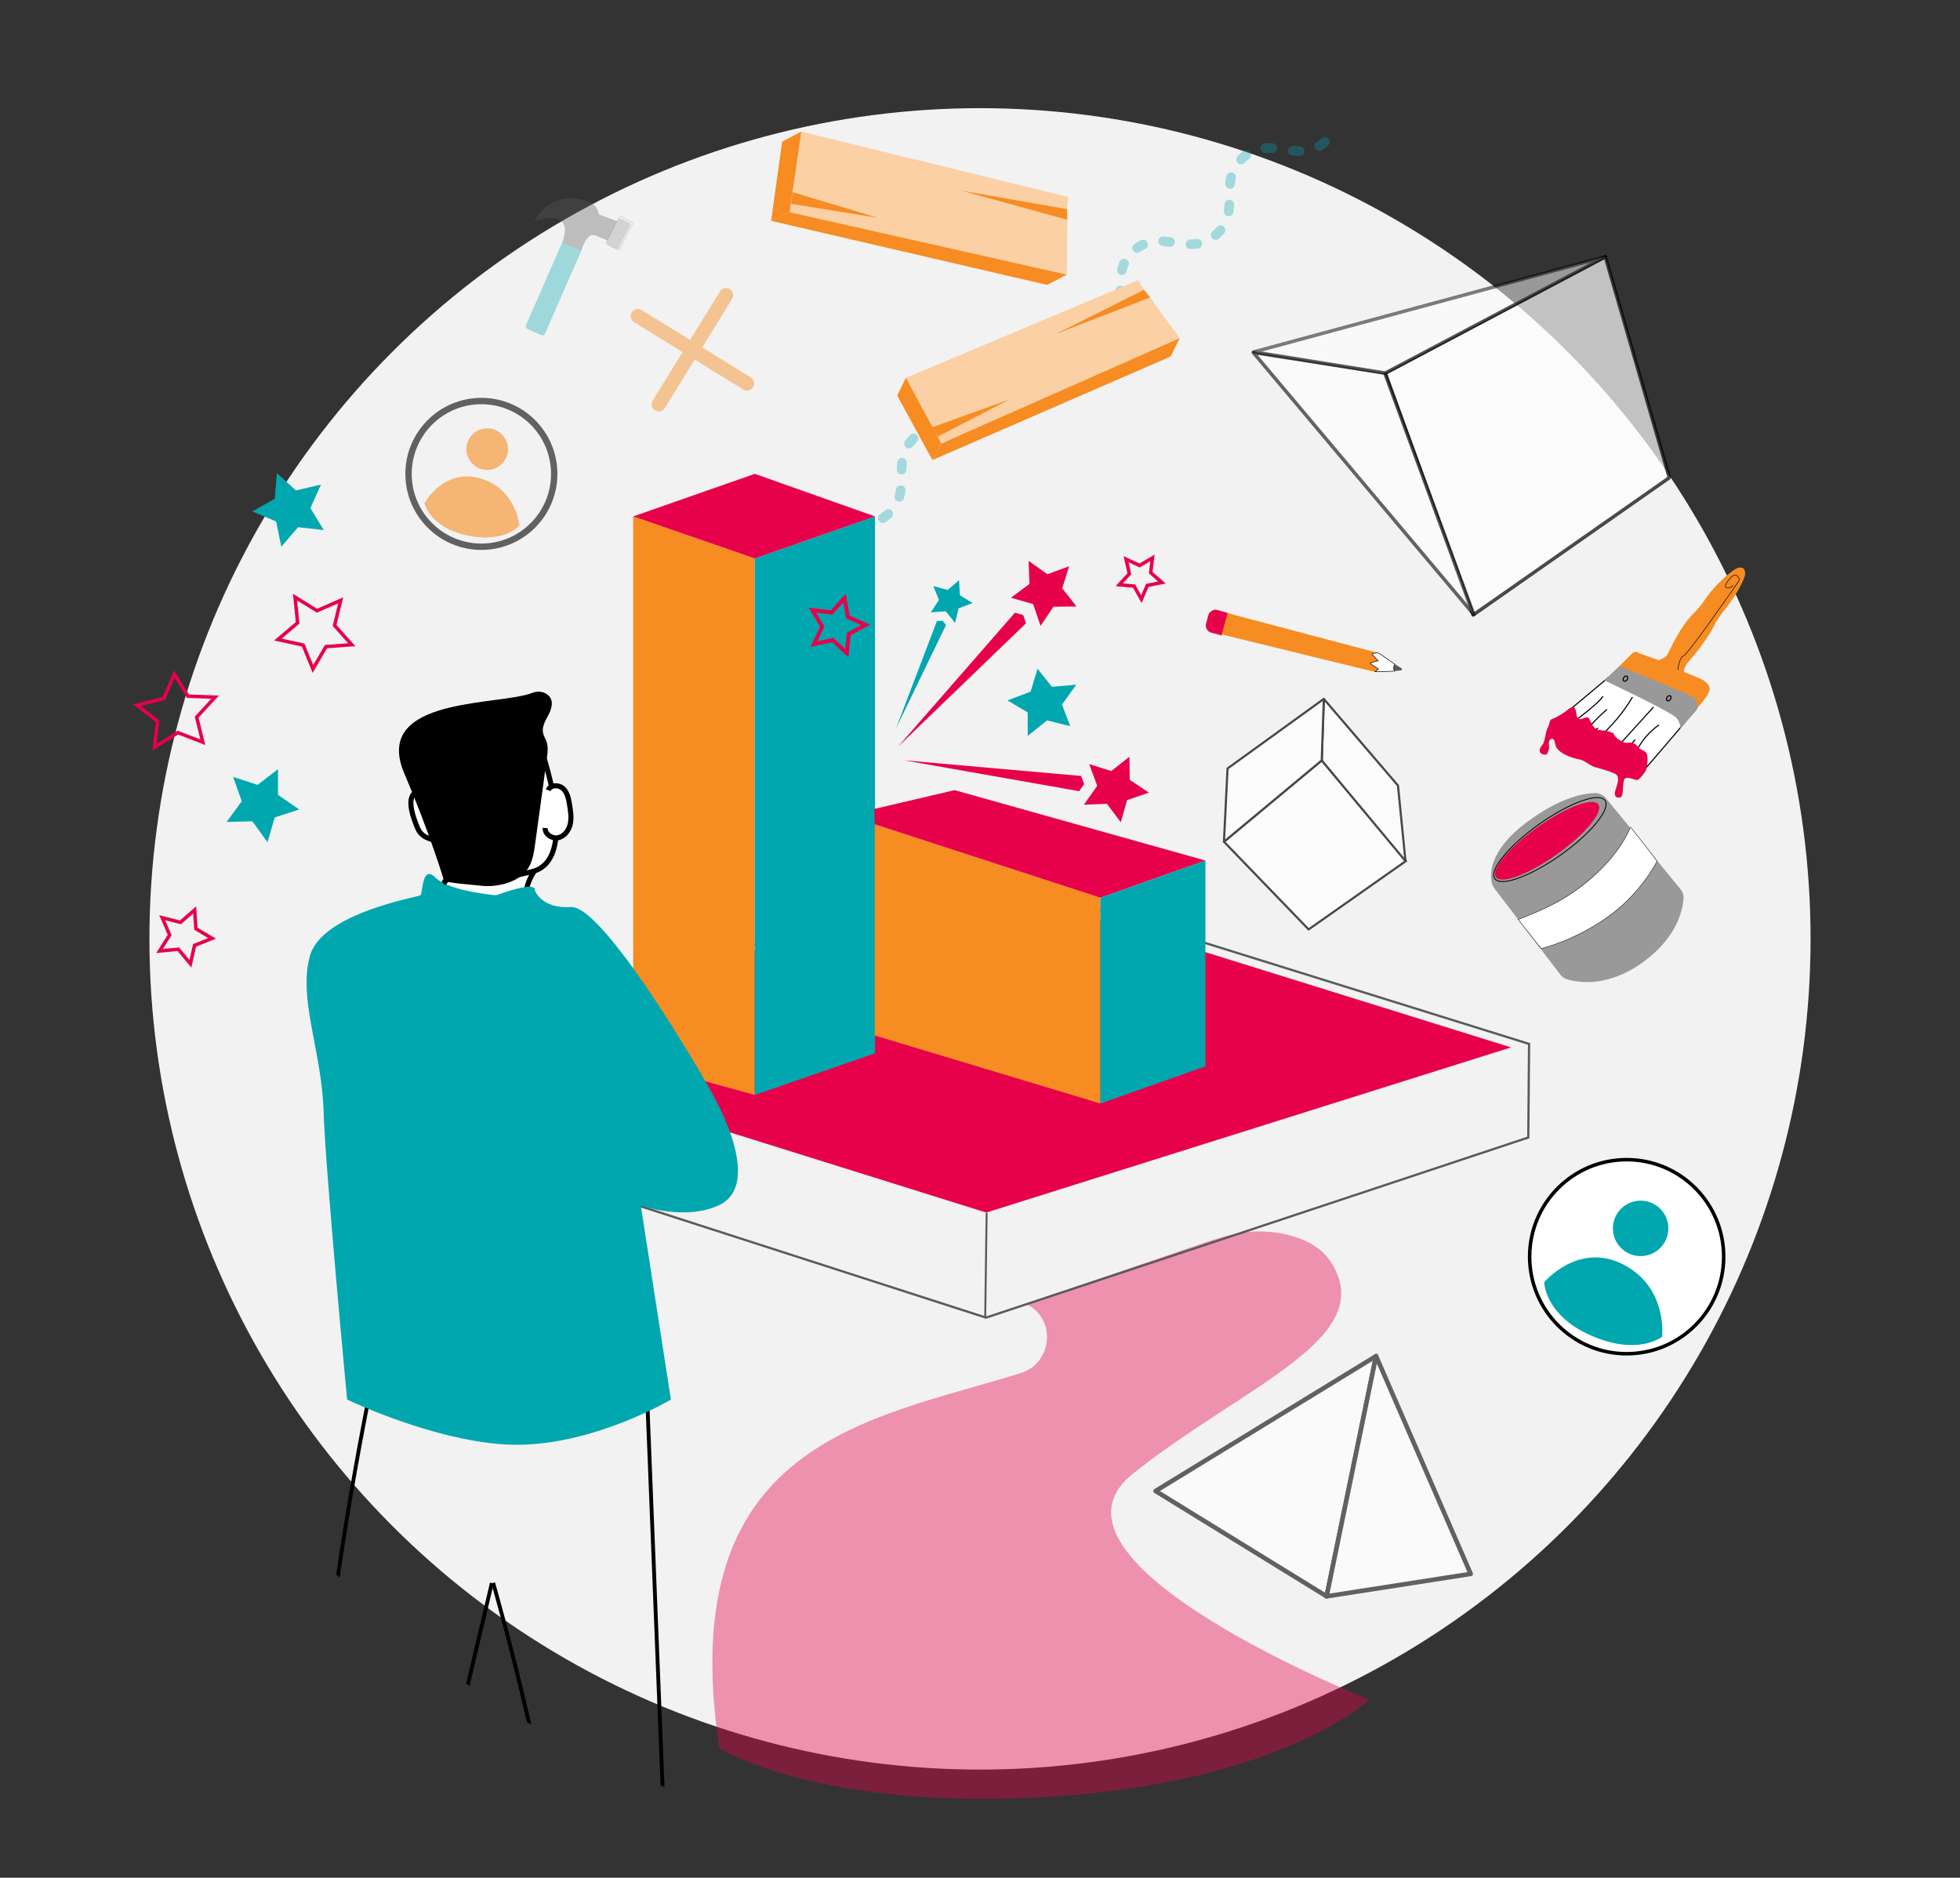
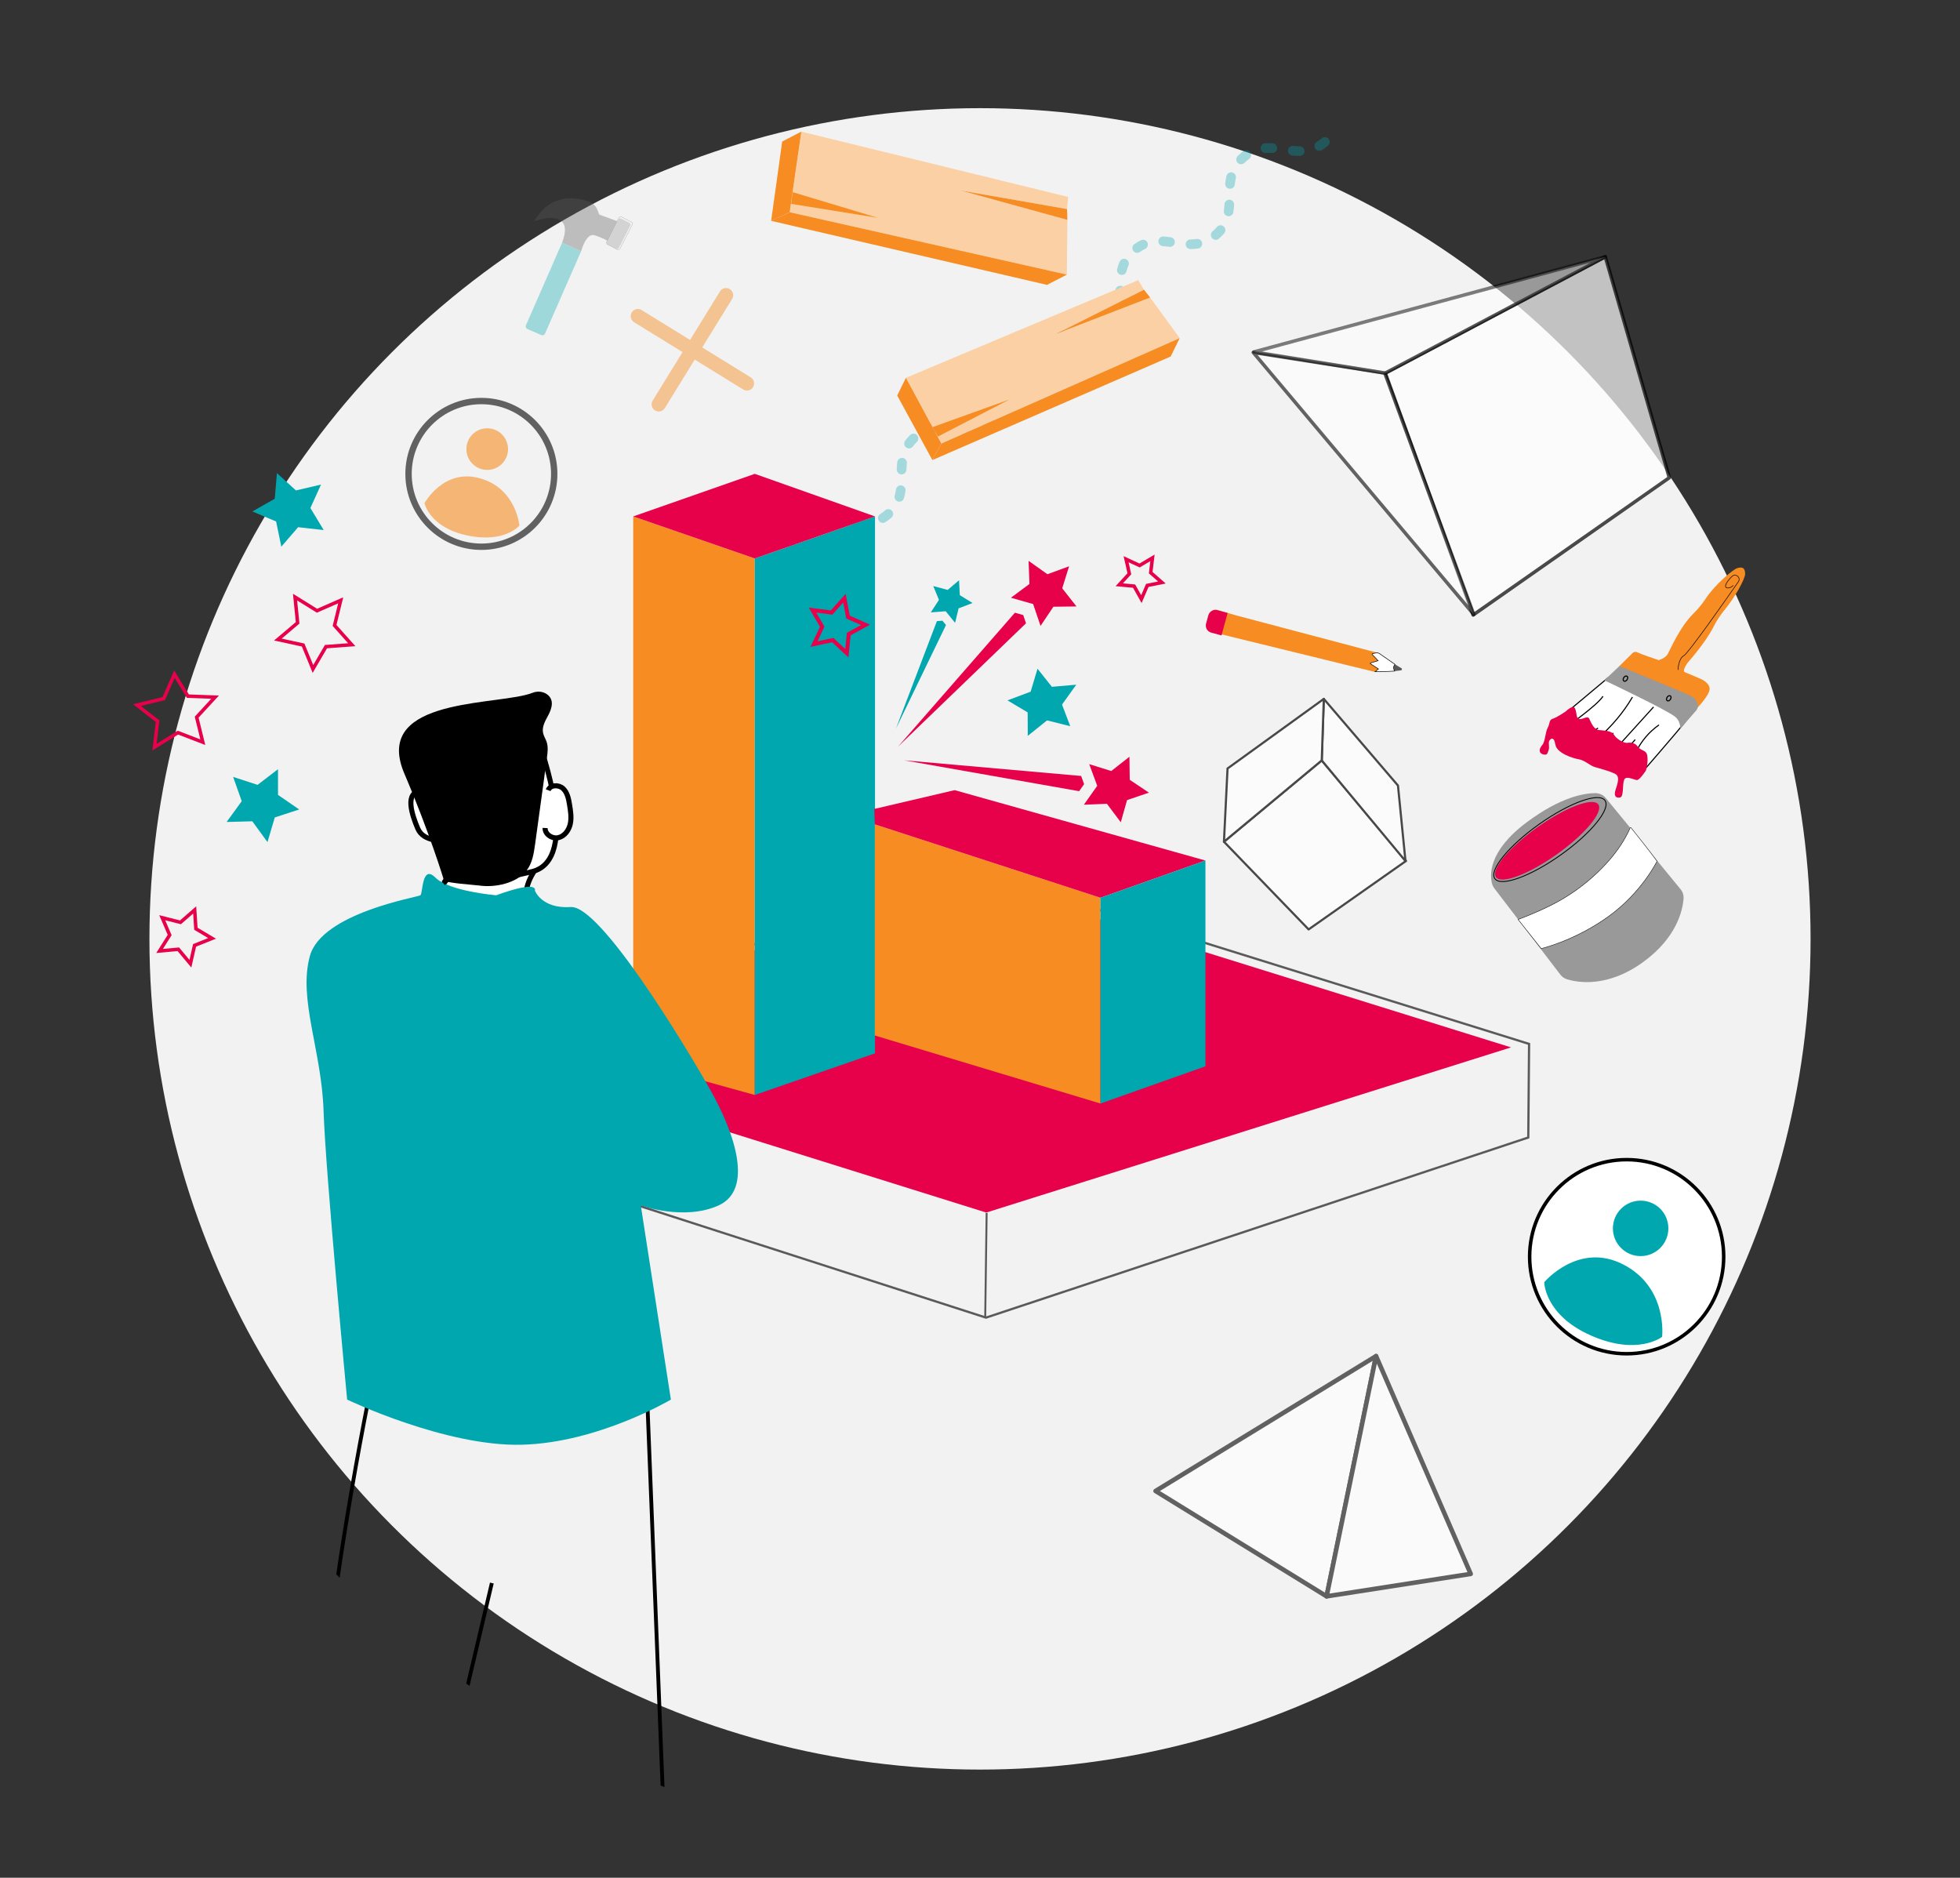
<svg xmlns="http://www.w3.org/2000/svg" id="Layer_1" data-name="Layer 1" viewBox="0 0 564 540.24">
  <rect x="0" y="0" width="564" height="540.24" fill="#333333" stroke="none" />
  <defs>
    <style>
      .cls-1, .cls-2 {
        opacity: .7;
      }

      .cls-3, .cls-4, .cls-5, .cls-6, .cls-7, .cls-8, .cls-9, .cls-10, .cls-2, .cls-11, .cls-12 {
        fill: #fff;
      }

      .cls-13, .cls-14 {
        fill: #f68c22;
      }

      .cls-15, .cls-16, .cls-4, .cls-17, .cls-18, .cls-7, .cls-19, .cls-10, .cls-20, .cls-21, .cls-22, .cls-12 {
        stroke-miterlimit: 10;
      }

      .cls-15, .cls-16, .cls-17, .cls-23, .cls-18, .cls-19, .cls-24, .cls-20, .cls-25, .cls-21, .cls-26, .cls-22, .cls-27 {
        fill: none;
      }

      .cls-15, .cls-17 {
        stroke: #e7004a;
      }

      .cls-16, .cls-4, .cls-23, .cls-5, .cls-6, .cls-7, .cls-19, .cls-8, .cls-24, .cls-9, .cls-10, .cls-20, .cls-25, .cls-2, .cls-11, .cls-22, .cls-12, .cls-27 {
        stroke: #000;
      }

      .cls-16, .cls-12 {
        stroke-width: 1.46px;
      }

      .cls-4 {
        stroke-width: .12px;
      }

      .cls-28 {
        opacity: .4;
      }

      .cls-28, .cls-29 {
        fill: #e7004a;
      }

      .cls-17 {
        stroke-width: 1.14px;
      }

      .cls-14 {
        opacity: .46;
      }

      .cls-23, .cls-5, .cls-6, .cls-8, .cls-24, .cls-9, .cls-25, .cls-2, .cls-11, .cls-27 {
        stroke-linecap: round;
        stroke-linejoin: round;
      }

      .cls-23, .cls-9 {
        stroke-width: 1.31px;
      }

      .cls-30, .cls-6 {
        opacity: .6;
      }

      .cls-31 {
        fill: #fbd0a4;
      }

      .cls-5 {
        stroke-width: .62px;
      }

      .cls-32, .cls-8 {
        opacity: .5;
      }

      .cls-32, .cls-33 {
        fill: #00a7af;
      }

      .cls-34 {
        opacity: .65;
      }

      .cls-35 {
        opacity: .35;
      }

      .cls-18 {
        stroke-width: .64px;
      }

      .cls-18, .cls-21 {
        stroke: #5a5a5b;
      }

      .cls-7, .cls-20 {
        stroke-width: .32px;
      }

      .cls-19 {
        stroke-width: 1.1px;
      }

      .cls-24 {
        stroke-width: 1.83px;
      }

      .cls-10 {
        stroke-width: .16px;
      }

      .cls-25 {
        stroke-width: .08px;
      }

      .cls-36 {
        clip-path: url(#clippath);
      }

      .cls-21 {
        stroke-width: .56px;
      }

      .cls-37 {
        fill: #999;
      }

      .cls-11 {
        stroke-width: 1.01px;
      }

      .cls-38 {
        fill: #5a5a5b;
      }

      .cls-39 {
        fill: #f2f2f2;
      }

      .cls-22 {
        stroke-width: .16px;
      }

      .cls-27 {
        stroke-width: .25px;
      }
    </style>
    <clipPath id="clippath">
      <circle class="cls-26" cx="282" cy="270.5" r="260" />
    </clipPath>
  </defs>
  <circle class="cls-39" cx="282" cy="270.12" r="239" />
-   <path class="cls-28" d="m383.09,363.26c13.77,21.89-25.24,35.32-57.09,60.74-31.84,25.41,68,65,68,65,0,0-25,24-93,28-65.57,3.86-94-14-94-14-13.54-88.71,43.93-94.54,86.73-107.96,9.2-2.88,10.31-15.69,1.6-19.83-.06-.03-.12-.05-.17-.08,16.47-5.64,32.95-11.28,49.42-16.92,5.64-1.93,11.4-3.88,17.36-3.92,7.83-.05,16.98,2.35,21.15,8.98Z" />
  <path class="cls-14" d="m216.02,108.56l-13.95-8.6,8.6-13.95c.6-.97.3-2.23-.67-2.83-.97-.6-2.23-.3-2.83.67l-8.6,13.95-13.95-8.6c-.97-.6-2.23-.3-2.83.67-.6.97-.3,2.23.67,2.83l13.95,8.6-8.6,13.95c-.6.97-.3,2.23.67,2.83.97.6,2.23.3,2.83-.67l8.6-13.95,13.95,8.6c.97.6,2.23.3,2.83-.67.6-.97.3-2.23-.67-2.83Z" />
  <g class="cls-34">
    <path class="cls-32" d="m231.07,151.39c.38-.32.76-.62,1.15-.88.63-.43,1.49-.27,1.93.36.43.63.27,1.5-.36,1.93-.47.32-.95.71-1.37,1.11-.55.52-1.43.5-1.96-.06-.53-.56-.5-1.43.06-1.96.18-.17.36-.33.55-.49Zm125.85-107.22c.29-.25.59-.48.89-.7.62-.45,1.49-.31,1.94.31.45.62.31,1.49-.31,1.94-.46.33-.93.73-1.34,1.14-.55.54-1.42.53-1.96-.01-.54-.54-.53-1.42.01-1.96.25-.24.51-.48.78-.71Zm-94.94,80.91c.56-.47,1.39-.44,1.9.1.53.55.51,1.43-.04,1.96-.43.41-.81.85-1.14,1.3-.45.62-1.32.75-1.94.3s-.75-1.32-.3-1.94c.42-.58.92-1.14,1.46-1.67.02-.02.04-.04.06-.05Zm64.34-54.78s.06-.05.1-.07c.62-.44,1.26-.82,1.92-1.12.69-.32,1.52-.02,1.84.67.32.69.02,1.52-.67,1.84-.5.23-1,.53-1.48.87-.62.44-1.49.3-1.93-.32-.42-.59-.31-1.4.23-1.86Zm-34.22,29.51c.47-.4,1.18-.45,1.71-.07.62.45.76,1.31.32,1.93-.33.46-.62.96-.85,1.47-.32.7-1.14,1.01-1.83.69-.7-.32-1.01-1.14-.69-1.83.31-.68.69-1.33,1.12-1.94.07-.09.14-.18.23-.25Zm4.52-3.73c.1-.08.2-.15.32-.21.68-.31,1.39-.56,2.12-.73.75-.18,1.49.28,1.67,1.03.18.75-.29,1.49-1.03,1.67-.56.13-1.09.31-1.61.55-.7.32-1.52.01-1.84-.68-.26-.58-.1-1.24.36-1.63Zm25.93-21.3c.39-.34.96-.44,1.46-.21.7.31,1.01,1.13.7,1.83-.23.51-.41,1.05-.55,1.64-.18.74-.93,1.2-1.67,1.02-.74-.18-1.2-.93-1.02-1.67.18-.75.42-1.44.71-2.11.09-.2.21-.36.37-.49Zm-55.46,47.45c.16-.14.36-.24.59-.29.7-.16,1.42-.26,2.19-.3.76-.04,1.42.55,1.46,1.31.04.76-.55,1.42-1.31,1.46-.61.03-1.17.11-1.72.23-.75.17-1.49-.3-1.66-1.04-.12-.52.07-1.04.45-1.37Zm-39.51,34.63c.33-.28.8-.41,1.25-.29.74.19,1.18.95.99,1.69-.14.54-.25,1.11-.32,1.76-.09.76-.78,1.3-1.54,1.21-.76-.09-1.3-.78-1.21-1.54.09-.77.22-1.47.39-2.13.07-.29.23-.53.44-.7Zm125.78-106.95c.32-.28.77-.4,1.22-.29.75.18,1.21.92,1.03,1.67-.13.54-.22,1.12-.29,1.77-.08.76-.76,1.32-1.52,1.24-.76-.08-1.32-.76-1.24-1.52.08-.77.19-1.47.35-2.13.07-.3.23-.55.45-.74Zm9.87-8.35c.22-.19.5-.31.81-.33.68-.05,1.38-.04,2.16,0,.76.05,1.35.7,1.3,1.47-.05.76-.7,1.35-1.47,1.3-.65-.04-1.24-.04-1.8,0-.76.05-1.43-.53-1.48-1.29-.03-.46.16-.87.49-1.15Zm-125.57,107.2c.23-.19.52-.31.84-.33.67-.03,1.37-.02,2.14.04.76.06,1.34.72,1.28,1.49-.06.76-.72,1.34-1.49,1.28-.66-.05-1.25-.06-1.81-.04-.76.03-1.41-.56-1.45-1.32-.02-.44.17-.85.49-1.12Zm21.02-16.69c.28-.24.66-.37,1.05-.32.76.09,1.31.77,1.22,1.53-.06.55-.1,1.14-.13,1.87-.03.77-.67,1.36-1.43,1.34-.77-.03-1.36-.67-1.34-1.43.03-.8.07-1.46.14-2.08.04-.36.22-.68.48-.9Zm75.14-63.7c.26-.23.61-.35.99-.33.61.04,1.26.11,2.06.22.76.1,1.29.8,1.19,1.56-.1.76-.8,1.29-1.56,1.19-.74-.1-1.33-.16-1.88-.2-.76-.05-1.34-.71-1.29-1.47.03-.39.21-.73.48-.97Zm-43.81,38.94c.25-.22.58-.34.94-.33.77.02,1.37.66,1.34,1.43-.02.55-.02,1.1-.03,1.65v.31c-.01.77-.64,1.38-1.41,1.37-.77,0-1.38-.64-1.37-1.4v-.31c.01-.57.02-1.14.04-1.7.01-.41.2-.77.49-1.01Zm14.38-11.92c.29-.25.68-.37,1.09-.32.44.06.89.13,1.33.19l.64.09c.76.11,1.28.81,1.17,1.57s-.81,1.28-1.57,1.17l-.65-.1c-.43-.06-.86-.13-1.3-.19-.76-.1-1.29-.8-1.19-1.56.05-.35.22-.65.47-.87Zm17.05-12.84c.25-.21.57-.34.92-.33.77,0,1.38.64,1.37,1.4,0,.76-.02,1.39-.06,2.03-.04.76-.69,1.35-1.46,1.31-.76-.04-1.35-.69-1.31-1.46.03-.6.04-1.2.05-1.93,0-.42.19-.79.49-1.04Zm-46.48,39.94c.29-.25.69-.38,1.1-.32.56.08,1.23.17,1.9.24.76.07,1.32.75,1.25,1.51-.07.76-.75,1.32-1.51,1.25-.73-.07-1.44-.17-2.03-.25-.76-.11-1.28-.81-1.17-1.57.05-.35.23-.65.47-.86Zm-47.96,42.24c.26-.22.6-.35.96-.33.77.03,1.36.68,1.32,1.45-.03.78-.09,1.47-.18,2.1-.1.76-.8,1.29-1.56,1.19-.76-.1-1.29-.8-1.19-1.56.07-.55.13-1.15.16-1.85.02-.4.2-.75.49-.99Zm125.84-106.94c.26-.22.6-.35.97-.33.76.04,1.35.69,1.31,1.46-.04.78-.11,1.47-.21,2.11-.12.76-.82,1.28-1.58,1.16-.76-.12-1.28-.82-1.16-1.58.08-.55.14-1.15.18-1.83.02-.4.21-.74.49-.98Zm18.27-15.49c.28-.24.65-.36,1.04-.32.68.07,1.28.1,1.84.11.77,0,1.38.62,1.38,1.39,0,.77-.62,1.39-1.39,1.38-.65,0-1.34-.04-2.11-.12-.76-.08-1.32-.76-1.24-1.52.04-.37.22-.69.48-.91Zm-125.57,107.25c.27-.23.64-.36,1.03-.33.67.06,1.27.09,1.83.08.77-.01,1.4.6,1.41,1.36.01.77-.6,1.4-1.36,1.41-.66.01-1.35-.02-2.13-.09-.76-.07-1.32-.75-1.25-1.51.03-.37.22-.7.48-.93Zm12.75-9.58c.29-.25.68-.38,1.09-.32.76.11,1.29.81,1.18,1.57-.11.77-.26,1.47-.46,2.13-.22.73-.99,1.15-1.72.93-.73-.22-1.15-.99-.93-1.72.16-.54.28-1.1.37-1.73.05-.35.22-.65.47-.86Zm83.4-70.75c.24-.21.55-.33.89-.33.63,0,1.2-.05,1.75-.14.76-.12,1.47.39,1.59,1.15.12.76-.39,1.47-1.15,1.59-.7.11-1.41.17-2.19.17-.77,0-1.39-.62-1.39-1.38,0-.42.19-.8.49-1.06Zm-52.37,45.95c.35-.3.84-.41,1.3-.27.73.22,1.15,1,.92,1.73-.22.73-.51,1.42-.85,2.07-.36.68-1.2.94-1.87.58-.68-.36-.93-1.2-.58-1.87.26-.5.48-1.02.65-1.58.08-.26.23-.48.43-.65Zm22.95-19.31c.18-.16.41-.27.67-.31.58-.1,1.12-.24,1.65-.44.72-.27,1.52.09,1.79.81.27.72-.09,1.52-.81,1.79-.69.26-1.42.46-2.16.58-.75.13-1.47-.38-1.6-1.14-.08-.5.11-.98.47-1.29Zm7.74-5.61c.42-.36,1.04-.44,1.56-.17.67.36.93,1.2.56,1.88-.35.65-.77,1.28-1.25,1.86-.49.59-1.36.68-1.95.19-.59-.49-.68-1.36-.19-1.95.37-.45.69-.92.95-1.41.08-.16.19-.29.32-.4Zm-37.23,31.88c.12-.1.25-.18.4-.24.52-.2,1.03-.46,1.52-.77.65-.41,1.5-.21,1.91.44.41.65.21,1.5-.44,1.91-.64.4-1.31.74-2,1-.71.28-1.52-.08-1.79-.79-.22-.56-.04-1.18.39-1.56Zm-58.12,50.01c.49-.42,1.23-.45,1.76-.03.6.47.7,1.35.23,1.95-.44.56-.95,1.1-1.51,1.61-.57.5-1.45.47-1.96-.1-.51-.57-.47-1.45.1-1.96.45-.4.85-.83,1.19-1.26.06-.07.12-.14.19-.2Zm125.67-107c.5-.43,1.26-.45,1.78,0,.59.49.67,1.36.18,1.95-.45.55-.97,1.07-1.55,1.57-.58.51-1.46.43-1.96-.15-.5-.58-.43-1.46.15-1.96.46-.39.87-.81,1.23-1.24.05-.06.11-.12.17-.17Zm28.42-24.2c.06-.05.12-.09.19-.13.48-.29.95-.63,1.41-1.02.58-.5,1.46-.43,1.95.16.5.58.43,1.46-.16,1.95s-1.18.92-1.78,1.29c-.66.39-1.51.18-1.9-.47-.35-.59-.22-1.34.29-1.77Zm-125.61,107.07s.1-.08.16-.12c.47-.3.95-.67,1.39-1.06.56-.52,1.45-.46,1.96.11.51.57.46,1.45-.12,1.96-.55.49-1.15.95-1.75,1.33-.65.41-1.5.22-1.91-.43-.38-.59-.25-1.36.27-1.8Z" />
  </g>
  <g>
    <path class="cls-37" d="m430.01,255.59l5.69,7.44,13.31,17.39c.47.62,1.12,1.08,1.87,1.31,3.08.96,11.76,2.55,22.12-5.07,9.56-7.02,11.21-14.83,11.45-18.14.07-.97-.23-1.92-.85-2.67l-21.49-26.21c-.75-.91-1.86-1.45-3.03-1.45-3.15,0-9.94,1.06-19.73,8.36-11.18,8.34-10.64,15.29-10.01,17.68.13.5.37.96.68,1.37Z" />
    <ellipse class="cls-29" cx="445.19" cy="241.88" rx="18.06" ry="4.79" transform="translate(-57.84 302.36) rotate(-35.37)" />
    <ellipse class="cls-27" cx="446" cy="241.54" rx="19.43" ry="5.4" transform="translate(-57.5 302.76) rotate(-35.37)" />
    <path class="cls-4" d="m463.01,247.57c2.51-2.85,4.8-6.35,6.08-9.39.05-.11.19-.12.26-.03,6.06,7.59,7.47,9.62,7.47,9.62,0,0-4.42,9.05-14.04,15.95-9.79,7.02-19.3,9.19-19.3,9.19l-6.64-8.37s3.86-1.38,8.58-3.65c6.7-3.21,12.68-7.74,17.59-13.32Z" />
  </g>
  <g>
    <path class="cls-13" d="m398.28,190.68l-1.69-2.81-40.86-10.81-5.21-1.51s-1.56-.74-2.14,1.02c-.58,1.76-1.11,3.82-1.11,3.82,0,0-.43.97,1.23,1.39,1.65.42,47.1,11.53,47.1,11.53l2.46-1.44c.61-.09.76-.9.22-1.2Z" />
    <g>
      <path class="cls-38" d="m401.44,191.16l1.82,1.08c.27.16.19.56-.11.62l-1.85.22s-.94-.73.14-1.92Z" />
      <path class="cls-10" d="m401.44,191.16s-.84.57-.14,1.92c-2.1.15-5.62.17-5.62.17l.97-.79-2.29-1.49c-.1-.06-.07-.21.03-.24l2.17-.65-1.7-1.77c-.07-.07-.04-.2.06-.22l.87-.22c.43-.11.89-.03,1.25.23l4.4,3.06Z" />
    </g>
    <path class="cls-29" d="m349.44,175.53h3.05v6.7h-3.05c-1.18,0-2.13-.95-2.13-2.13v-2.44c0-1.18.95-2.13,2.13-2.13Z" transform="translate(59.3 -85.66) rotate(15.24)" />
  </g>
  <g>
    <polygon class="cls-31" points="327.52 80.61 260.68 108.7 268.62 123.34 290.43 114.95 269.24 124.35 270.88 127.61 339.46 97.28 330.96 85.6 303.8 96.1 329.2 83.36 327.52 80.61" />
    <polygon class="cls-13" points="260.68 108.7 258.18 113.8 268.3 132.36 270.88 127.61 260.68 108.7" />
    <polygon class="cls-13" points="339.46 97.28 336.87 102.57 268.3 132.36 270.88 127.61 339.46 97.28" />
    <polygon class="cls-13" points="329.2 83.36 330.96 85.6 303.8 96.1 329.2 83.36" />
    <polygon class="cls-13" points="268.34 122.89 269.87 125.61 290.43 114.95 268.34 122.89" />
  </g>
  <g>
    <polygon class="cls-31" points="307.36 56.66 230.58 37.87 228.04 55.85 252.58 62.66 227.92 57.14 227.24 61.06 307 79.01 307.14 63.26 276.53 54.83 307.05 60.15 307.36 56.66" />
    <polygon class="cls-13" points="230.58 37.87 225.08 40.72 221.9 63.54 227.24 61.06 230.58 37.87" />
    <polygon class="cls-13" points="307 79.01 301.29 81.96 221.9 63.54 227.24 61.06 307 79.01" />
    <polygon class="cls-13" points="307.05 60.15 307.14 63.26 276.53 54.83 307.05 60.15" />
    <polygon class="cls-13" points="228.07 55.28 227.66 58.65 252.58 62.66 228.07 55.28" />
  </g>
  <g class="cls-1">
    <polygon class="cls-5" points="376.56 267.4 352.2 242.17 380.34 218.77 404.6 247.69 376.56 267.4" />
    <polygon class="cls-5" points="380.93 201.08 380.34 218.77 404.43 247.73 402.27 226 380.93 201.08" />
    <polygon class="cls-5" points="353.23 221.1 380.93 201.08 380.34 218.77 352.2 242.17 353.23 221.1" />
  </g>
  <line class="cls-21" x1="283.5" y1="379" x2="283.91" y2="348.95" />
  <g>
    <polygon class="cls-33" points="72.61 236.29 65.21 236.49 67.27 233.66 68.38 232.13 69.56 230.5 68.89 228.6 68.26 226.83 67.09 223.52 74.12 225.81 80 221.3 80 228.7 86.1 232.89 79.07 235.18 76.97 242.28 72.61 236.29" />
    <polygon class="cls-15" points="51.32 273.11 45.92 273.6 47.29 271.43 48.03 270.26 48.82 269.01 48.24 267.66 47.7 266.39 46.68 264.03 51.93 265.36 56.02 261.79 56.37 267.21 61.03 269.98 55.99 271.99 54.79 277.27 51.32 273.11" />
    <polygon class="cls-15" points="87.23 185.58 79.96 184 82.65 181.73 84.1 180.5 85.64 179.2 85.44 177.18 85.25 175.3 84.9 171.79 91.22 175.71 98.04 172.72 96.27 179.94 101.22 185.49 93.8 186.04 90.05 192.47 87.23 185.58" />
    <polygon class="cls-15" points="47.11 201 39.41 202.86 42.22 205.05 43.73 206.23 45.35 207.48 45.11 209.51 44.88 211.41 44.46 214.95 51.2 210.78 58.36 213.53 56.59 206.33 61.9 200.57 54.07 200.29 50.19 193.97 47.11 201" />
    <polygon class="cls-33" points="79.06 143.49 72.63 147.15 75.85 148.51 77.6 149.25 79.45 150.03 79.86 152 80.24 153.84 80.95 157.28 85.79 151.68 93.15 152.5 89.32 146.16 92.37 139.42 85.16 141.1 79.69 136.12 79.06 143.49" />
  </g>
  <g class="cls-35">
    <path class="cls-33" d="m151.78,94.66l3.96,1.74c.42.19.92,0,1.1-.43l10.39-23.71-5.49-2.41-10.39,23.71c-.19.42,0,.92.43,1.1Z" />
    <path class="cls-38" d="m153.73,63.66s4.67-1.82,7.31-.37q2.64,1.45.7,6.56l5.49,2.41s1.44-5.32,3.8-4.59c2.36.74,3.81,1.62,3.81,1.62l2.8-5.65-5.2-1.9-.53-1.36c-.41-1.06-1.25-1.89-2.32-2.29-3.39-1.28-11-2.92-15.86,5.58Z" />
    <rect class="cls-37" x="173.82" y="65.31" width="8.38" height="3.86" rx=".6" ry=".6" transform="translate(36.92 194.92) rotate(-62.84)" />
    <rect class="cls-25" x="173.8" y="64.95" width="8.9" height="4.33" rx=".6" ry=".6" transform="translate(37.16 195.06) rotate(-62.84)" />
  </g>
  <g>
    <g>
      <path class="cls-13" d="m465.81,191.81l4.13-4.08s.72-.38,1.26-.03,6.08,2.22,6.08,2.22c0,0,1.88-.46,2.63-1.77.64-1.12,3.44-7.73,7.28-11.52,1.27-1.26,2.44-2.62,3.43-4.11,3.13-4.72,8.21-8.73,9.22-9.04,1.19-.36,2.28-.42,2.34,1.56.05,1.52-3.09,7-5.81,10.29-1.26,1.52-2.37,3.17-3.25,4.93-2.34,4.67-7.56,10.5-7.56,10.5,0,0-1.64,2.31-.71,2.65s4.81,2.04,4.81,2.04c0,0,2.94,1.35,2.17,3.45-.77,2.1-3.61,4.95-3.61,4.95l-14.01-6.68-8.4-5.34Z" />
      <g>
        <g>
          <path class="cls-7" d="m447.33,207.89l15.36-12.87,19.88,7.32s3.31,2.28,2.51,5.16c-2.45,3.07-12.99,15.21-12.99,15.21l-24.76-14.83Z" />
          <path class="cls-7" d="m448.07,210.28s.58,3.32,2.08,4.7c1.37,1.26,17.09,7.36,19.76,8.4.31.12.65.16.98.1.51-.1,1.19-.37,1.31-1.13.14-.92.15-2.84.14-3.8,0-.57-.26-1.11-.72-1.45-.39-.29-.98-.62-1.9-.96l-19.45-7.16-2.95-1.09.74,2.39Z" />
          <path class="cls-20" d="m450.74,209.14s8.71-6.05,10.53-8.82" />
-           <path class="cls-20" d="m455.87,210.82c1.99-2.42,4.18-4.68,6.54-6.73" />
          <path class="cls-20" d="m459.91,212.31c3.89-3.35,7.23-7.34,9.84-11.76" />
          <path class="cls-20" d="m465.81,214.45c3.34-3.68,6.67-7.37,10.01-11.05" />
          <path class="cls-20" d="m470.74,216.42c1.49-3.13,3.8-5.86,6.64-7.86" />
          <path class="cls-20" d="m468.15,215.48c.8-.9,1.59-1.79,2.39-2.69" />
          <path class="cls-20" d="m461.58,213.24c.89-.78,1.77-1.56,2.66-2.34" />
          <path class="cls-20" d="m456.97,211.4c.96-.65,1.91-1.29,2.87-1.94" />
          <path class="cls-20" d="m453.13,209.87l2.39-2.59" />
          <path class="cls-29" d="m450.53,204.7s2.11-2.13,2.7-.86c.59,1.28.21,2.85,1.23,3.03,1.02.18,2.41-1.13,2.88-.04.47,1.09,1.35,3,2.6,3.19,1.25.2,3.69.04,4.51,1.4s3.01,2.42,3.75,2.3,2.2-.19,3.12,1.11c.92,1.31,2.46.85,2.7,2.64.24,1.79-.14,3.16-.14,3.16l-.25,1.05s-1.81,2.77-2.6,2.75-3.18-1.43-3.69-.04c-.52,1.4-.05,4.81-1.13,5.04s-1.69-.26-1.5-1.51c.2-1.25,1.86-4.34.09-5.26s-4.62-1.57-5.97-2-2.82-1.93-4.48-2.2c-1.67-.27-6.41-1.75-6.8-4.28-.39-2.53-1.52-1.62-1.78-.92-.26.7.18,1.66-.16,2.59-.34.93-.37,1.55-1.65,1.16s-1.08-1.64-.19-2.63.89-3.78,1.6-5.03.27-2.21,1.46-2.57c1.19-.36,3.68-2.08,3.68-2.08Z" />
        </g>
        <path class="cls-37" d="m461.64,195.73s18.17,8.58,20.46,10.55c1.61,1.39,1.39,3.42,1.39,3.42l4.6-5.29c.35-.4.51-.93.44-1.46-.1-.83-.5-2-1.85-2.66-2.1-1.02-18.31-7.7-20.44-8.58-.14-.06-.3-.03-.41.08l-4.19,3.94Z" />
        <ellipse class="cls-20" cx="467.71" cy="195.22" rx=".81" ry=".56" transform="translate(46.35 476.85) rotate(-56.41)" />
        <ellipse class="cls-20" cx="480.18" cy="200.87" rx=".81" ry=".56" transform="translate(47.21 489.77) rotate(-56.41)" />
      </g>
    </g>
    <path class="cls-22" d="m482.85,192.71s.12-3.23,1.69-4.08c1.32-.71,12.22-16.28,15.68-21.26.8-1.15-.7-2.51-1.76-1.59-.28.24-.59.56-.93.97-2.64,3.21.69,2.63,1.2,1.62" />
  </g>
  <g>
    <polygon class="cls-2" points="423.9 176.94 480.35 137.44 461.93 73.88 398.62 107.35 423.9 176.94" />
    <polygon class="cls-6" points="360.63 101.4 424.09 176.79 398.47 107.32 360.63 101.4" />
    <polygon class="cls-8" points="461.93 73.88 360.82 101.25 398.62 107.35 461.93 73.88" />
  </g>
  <g class="cls-30">
    <circle class="cls-24" cx="138.52" cy="136.34" r="20.96" />
    <path class="cls-13" d="m122.15,144.78s5.46-10.11,15.94-7.18c10.48,2.93,11.37,13.62,11.37,13.62,0,0-4.29,5.14-15.08,2.82-10.79-2.32-12.23-9.27-12.23-9.27Z" />
    <circle class="cls-13" cx="140.2" cy="129.21" r="5.99" />
  </g>
  <g>
    <circle class="cls-11" cx="468.08" cy="361.56" r="27.92" />
    <path class="cls-33" d="m444.37,368.89s9.83-11.73,22.72-5.1c12.89,6.63,11.19,20.82,11.19,20.82,0,0-6.98,5.56-20.44-.36-13.46-5.92-13.48-15.37-13.48-15.37Z" />
    <circle class="cls-33" cx="472.1" cy="353.41" r="7.98" />
  </g>
  <g>
    <polygon class="cls-18" points="128 300.34 128 328.89 283.72 379.09 439.77 327.27 440 300.34 281.53 250.96 128 300.34" />
    <polygon class="cls-29" points="131.92 301.34 283.8 348.86 434.81 301.34 279.5 252.95 131.92 301.34" />
    <polygon class="cls-13" points="182.21 305.35 182.21 148.58 217.19 160.67 217.19 315.03 182.21 305.35" />
    <polygon class="cls-33" points="217.19 160.67 251.79 148.58 251.79 303.05 217.19 315.03 217.19 160.67" />
    <polygon class="cls-29" points="182.21 148.58 217.19 136.33 251.79 148.58 217.19 160.67 182.21 148.58" />
    <polygon class="cls-13" points="251.73 237.17 316.66 258.29 316.66 317.49 251.73 297.92 251.73 237.17" />
    <polygon class="cls-29" points="251.57 232.74 251.73 237.17 316.66 258.29 346.87 247.58 274.7 227.33 251.57 232.74" />
    <polygon class="cls-33" points="316.66 258.29 316.66 317.49 346.87 306.78 346.87 247.58 316.66 258.29" />
  </g>
  <g>
    <polygon class="cls-29" points="318.53 231.26 311.89 231.52 313.71 228.95 314.69 227.56 315.73 226.09 315.11 224.39 314.52 222.81 313.43 219.85 319.77 221.83 325 217.72 325.09 224.36 330.61 228.05 324.32 230.19 322.51 236.58 318.53 231.26" />
    <polygon class="cls-29" points="310.53 227.63 260.13 218.74 311.1 223.25 311.96 225.59 310.53 227.63" />
    <polygon class="cls-17" points="239.64 184.15 234.23 185.32 235.35 182.95 235.95 181.67 236.59 180.31 235.84 179.01 235.13 177.8 233.81 175.53 239.3 176.23 242.99 172.1 244.02 177.54 249.09 179.77 244.23 182.43 243.68 187.94 239.64 184.15" />
    <polygon class="cls-15" points="326.34 168.63 322.07 168.24 323.44 166.75 324.19 165.94 324.98 165.08 324.72 163.94 324.49 162.88 324.03 160.89 327.93 162.69 331.63 160.5 331.12 164.76 334.35 167.59 330.14 168.43 328.44 172.38 326.34 168.63" />
    <polygon class="cls-33" points="296.57 199 289.91 201.5 292.65 203.14 294.14 204.02 295.71 204.96 295.72 206.8 295.73 208.51 295.74 211.72 301.29 207.26 307.97 208.93 305.6 202.71 309.7 196.99 302.69 197.6 298.55 192.4 296.57 199" />
    <g>
      <polygon class="cls-29" points="296.23 168.01 290.9 171.97 293.92 172.83 295.56 173.29 297.29 173.79 297.87 175.5 298.41 177.09 299.42 180.08 303.12 174.56 309.77 174.48 305.66 169.26 307.64 162.92 301.4 165.21 295.98 161.36 296.23 168.01" />
      <polygon class="cls-29" points="292.05 176.28 258.4 214.83 295.24 179.32 294.44 176.96 292.05 176.28" />
    </g>
    <g>
      <polygon class="cls-33" points="270.19 172.59 267.84 176.19 269.87 176.03 270.97 175.95 272.13 175.86 272.87 176.77 273.55 177.61 274.83 179.2 275.84 175.03 279.85 173.49 276.19 171.23 275.97 166.94 272.7 169.73 268.55 168.61 270.19 172.59" />
      <polygon class="cls-33" points="269.6 178.7 257.81 209.63 272.21 179.83 271.2 178.58 269.6 178.7" />
    </g>
  </g>
  <g class="cls-30">
    <g>
      <polygon class="cls-9" points="332.52 428.97 395.97 390.16 381.74 459.27 332.52 428.97" />
      <g>
        <polygon class="cls-3" points="423.2 452.82 381.74 459.27 395.97 390.16 423.2 452.82" />
        <polygon class="cls-23" points="423.2 452.82 381.74 459.27 395.97 390.16 423.2 452.82" />
      </g>
    </g>
  </g>
  <g class="cls-36">
    <g>
      <g>
        <path class="cls-12" d="m154.32,249.75s-5.12,6.83-1.71,10.24c3.41,3.41-17.07,5.12-17.07,5.12l-10.19-7.68,5.6-7.68h23.37Z" />
        <g>
-           <path class="cls-19" d="m186.05,397.64l8.74,220.88c.05,1.35-.76,2.58-2.02,3.05-3.9,1.45-12.34,4.1-17.99,2.24-.97-.32-1.7-1.12-1.97-2.1-6.41-22.96-15.63-68.01-14.85-87.66.8-20.06-16.05-78.64-16.05-78.64" />
+           <path class="cls-19" d="m186.05,397.64l8.74,220.88" />
          <path class="cls-19" d="m107.01,397.64s-14.71,70.76-14.84,110.19c0,.37-.07.71-.2,1.05-7.7,20.08-10.11,95.81-10.55,112.36-.05,1.76,1.37,3.21,3.13,3.21h14.64c1.45,0,2.71-1,3.05-2.41l39.29-166.59" />
        </g>
        <g>
          <path class="cls-12" d="m155.22,214.11s12.42,33.31-2.26,36.7c-14.68,3.39-11.29,2.82-16.37,1.69-5.08-1.13-9.03-10.73-9.03-10.73,0,0-5.65.56-7.34-3.39-1.69-3.95-3.95-10.73,1.13-10.73s5.08,1.69,5.08,1.69c0,0-3.39-16.37,28.79-15.24Z" />
          <path class="cls-33" d="m142.8,257.58s-13.55-1.13-17.5-5.08c-3.95-3.95-3.58,4.52-4.33,5.08s-28.42,5.08-31.81,17.5c-3.39,12.42,3.39,27.1,3.95,44.6.56,17.5,6.78,82.99,6.78,82.99,0,0,28.23,13.55,50.25,12.99,22.02-.56,42.91-12.99,42.91-12.99l-8.66-55.87s12.42,4.54,22.4,0c9.97-4.54,4.89-20.35-2.45-33.33-7.34-12.99-31.62-53.07-40.09-52.51-8.47.56-10.35-4.77-10.35-4.77,0,0,1.32-3.13-11.1,1.38Z" />
          <path class="cls-16" d="m127.55,241.77s2.82,10.43,0,12.27" />
        </g>
        <path d="m156.62,223.56c.25-1.83.5-3.66.75-5.49.21-1.55.42-3.17-.08-4.65-.3-.88-.85-1.68-1.03-2.6-.35-1.74.65-3.44,1.49-5.01,1.05-1.97,1.86-4.55-.42-6.11-1.19-.81-2.74-.9-4.08-.38-9.11,3.61-42.41,1.27-38.05,19.81.28,1.21.7,2.38,1.19,3.52,7.25,17,11.27,30.3,11.37,30.64.22.73,9.19,1.34,10.24,1.49,4.4.64,10.61-.64,13.49-4.28,1.7-2.14,2.13-5,2.5-7.71.63-4.61,1.27-9.22,1.9-13.83.25-1.8.49-3.6.74-5.4Z" />
      </g>
      <path class="cls-12" d="m157.74,227.35c.6-1.59,3.05-1.64,4.29-.48,1.24,1.16,1.59,2.97,1.86,4.65.3,1.82.6,3.68.22,5.48-.38,1.8-1.61,3.55-3.39,3.99-1.79.44-3.95-.94-3.86-2.77" />
    </g>
  </g>
</svg>